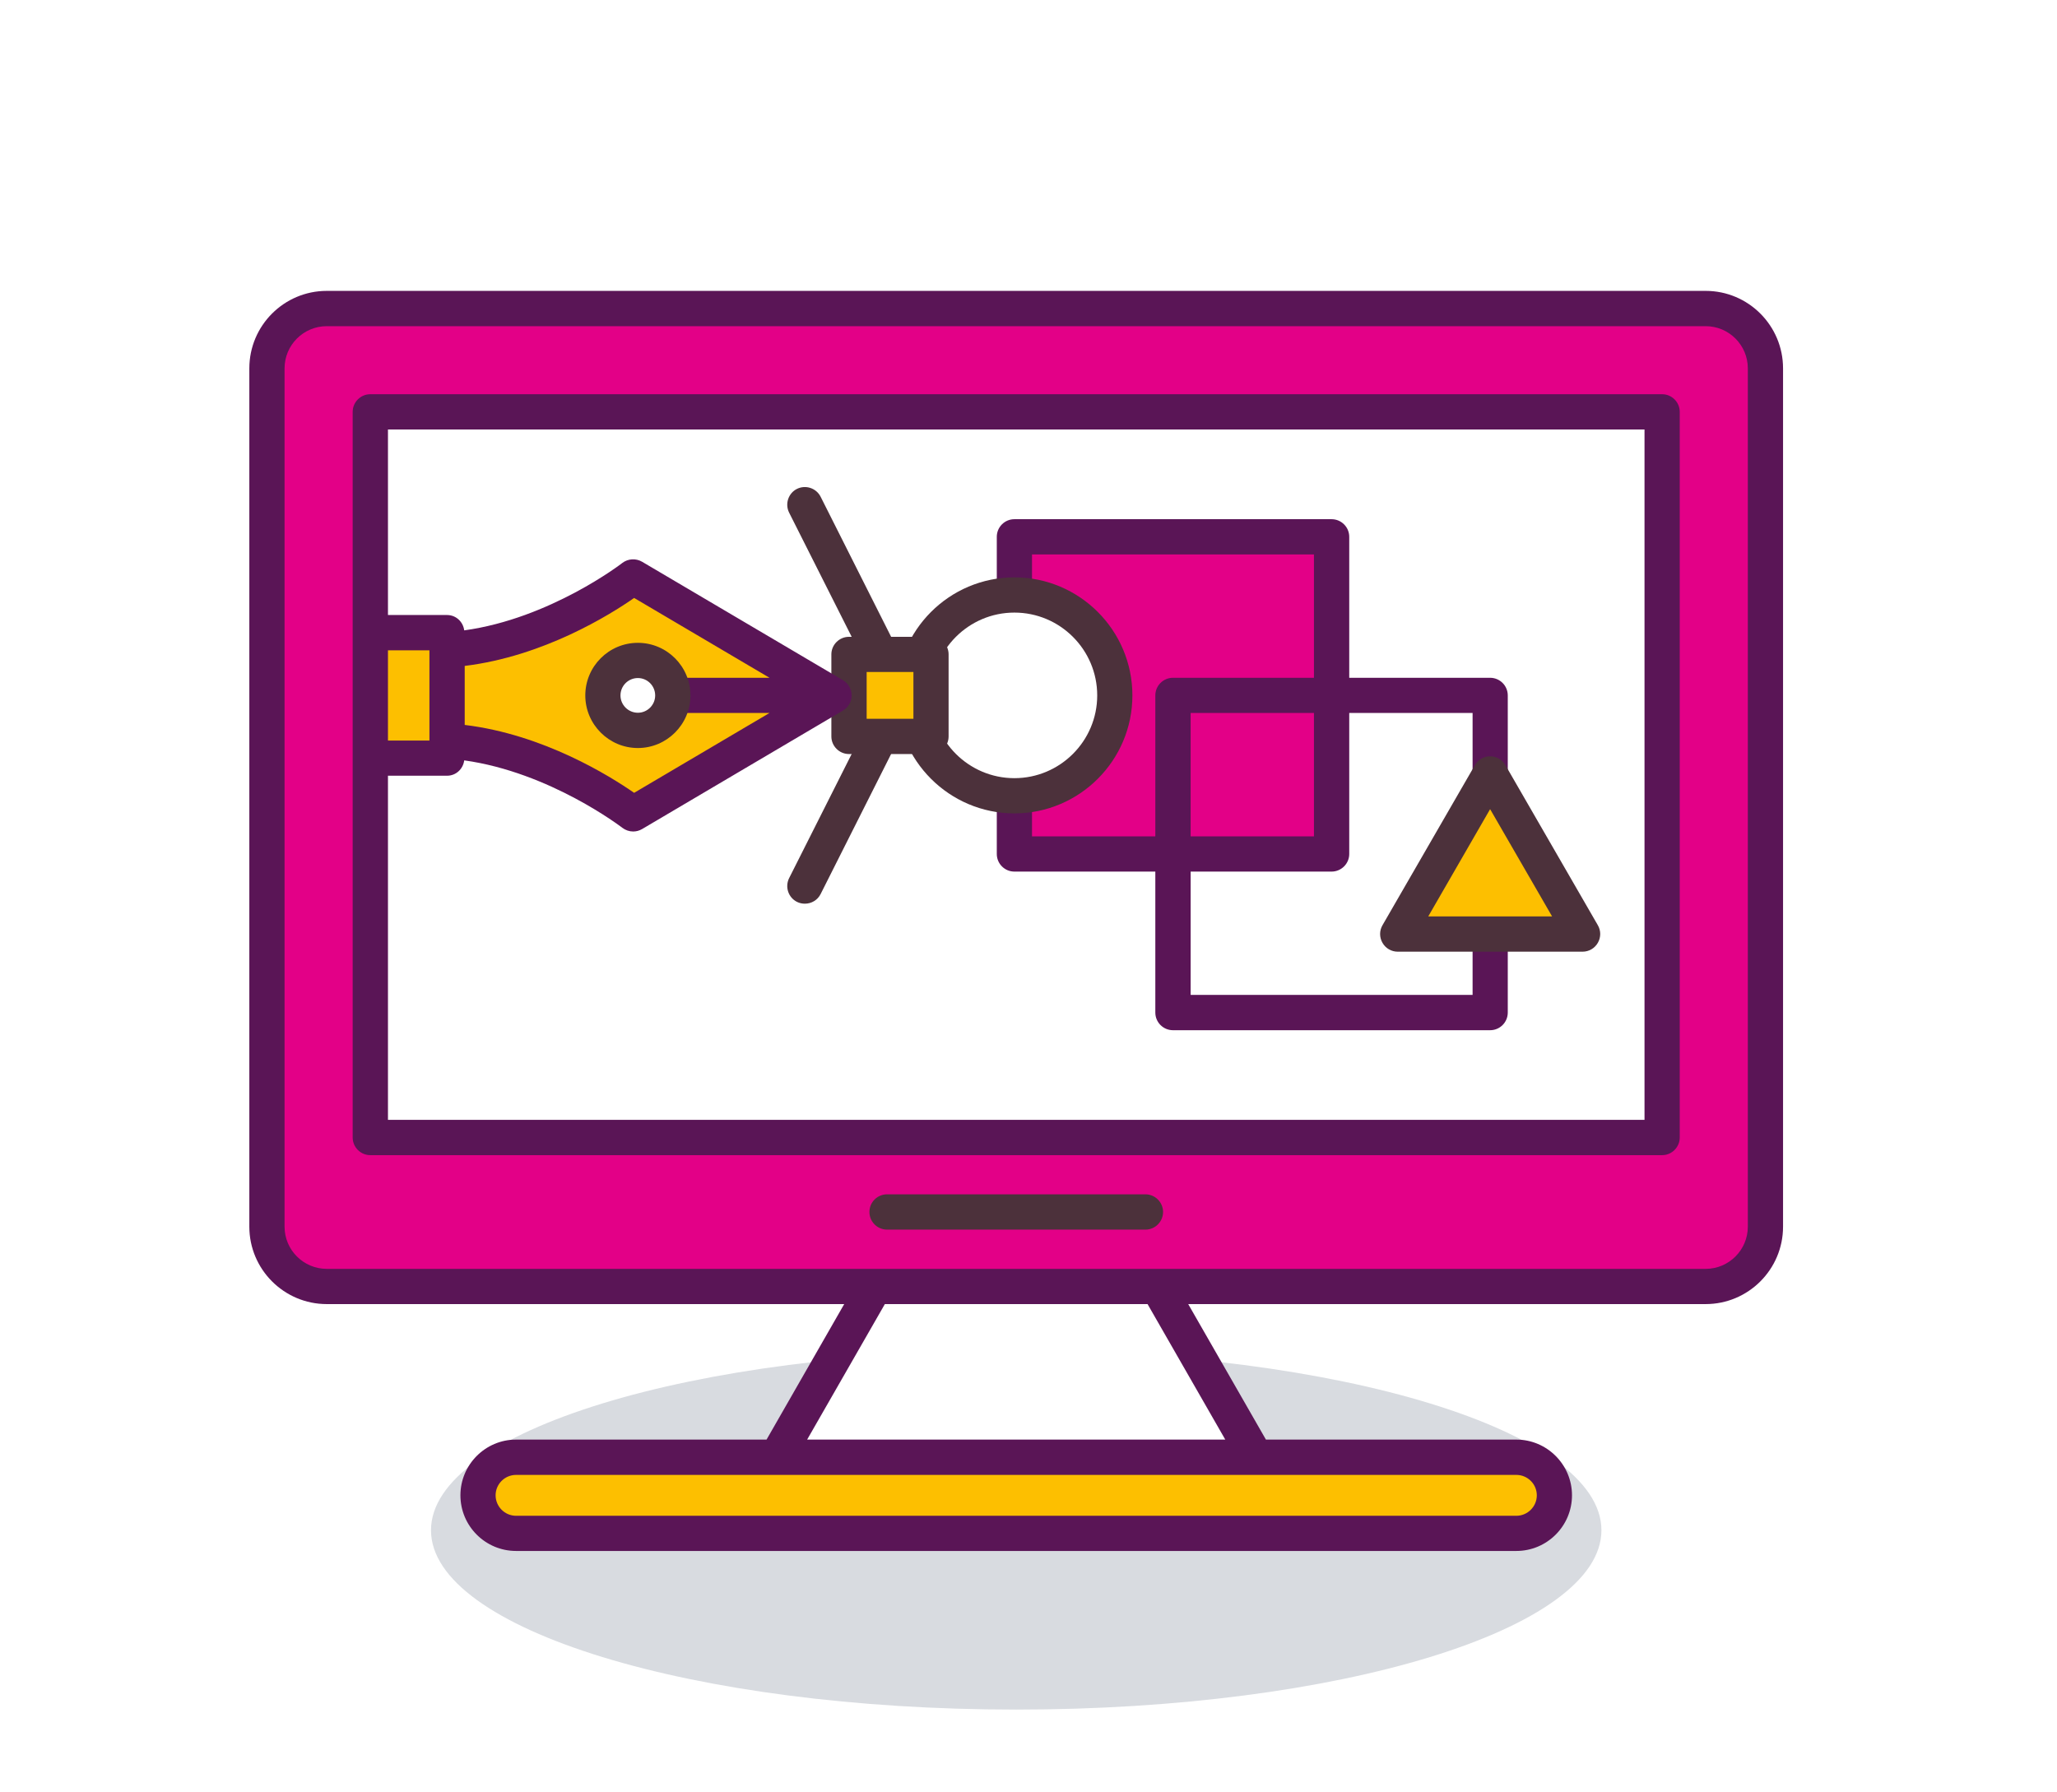
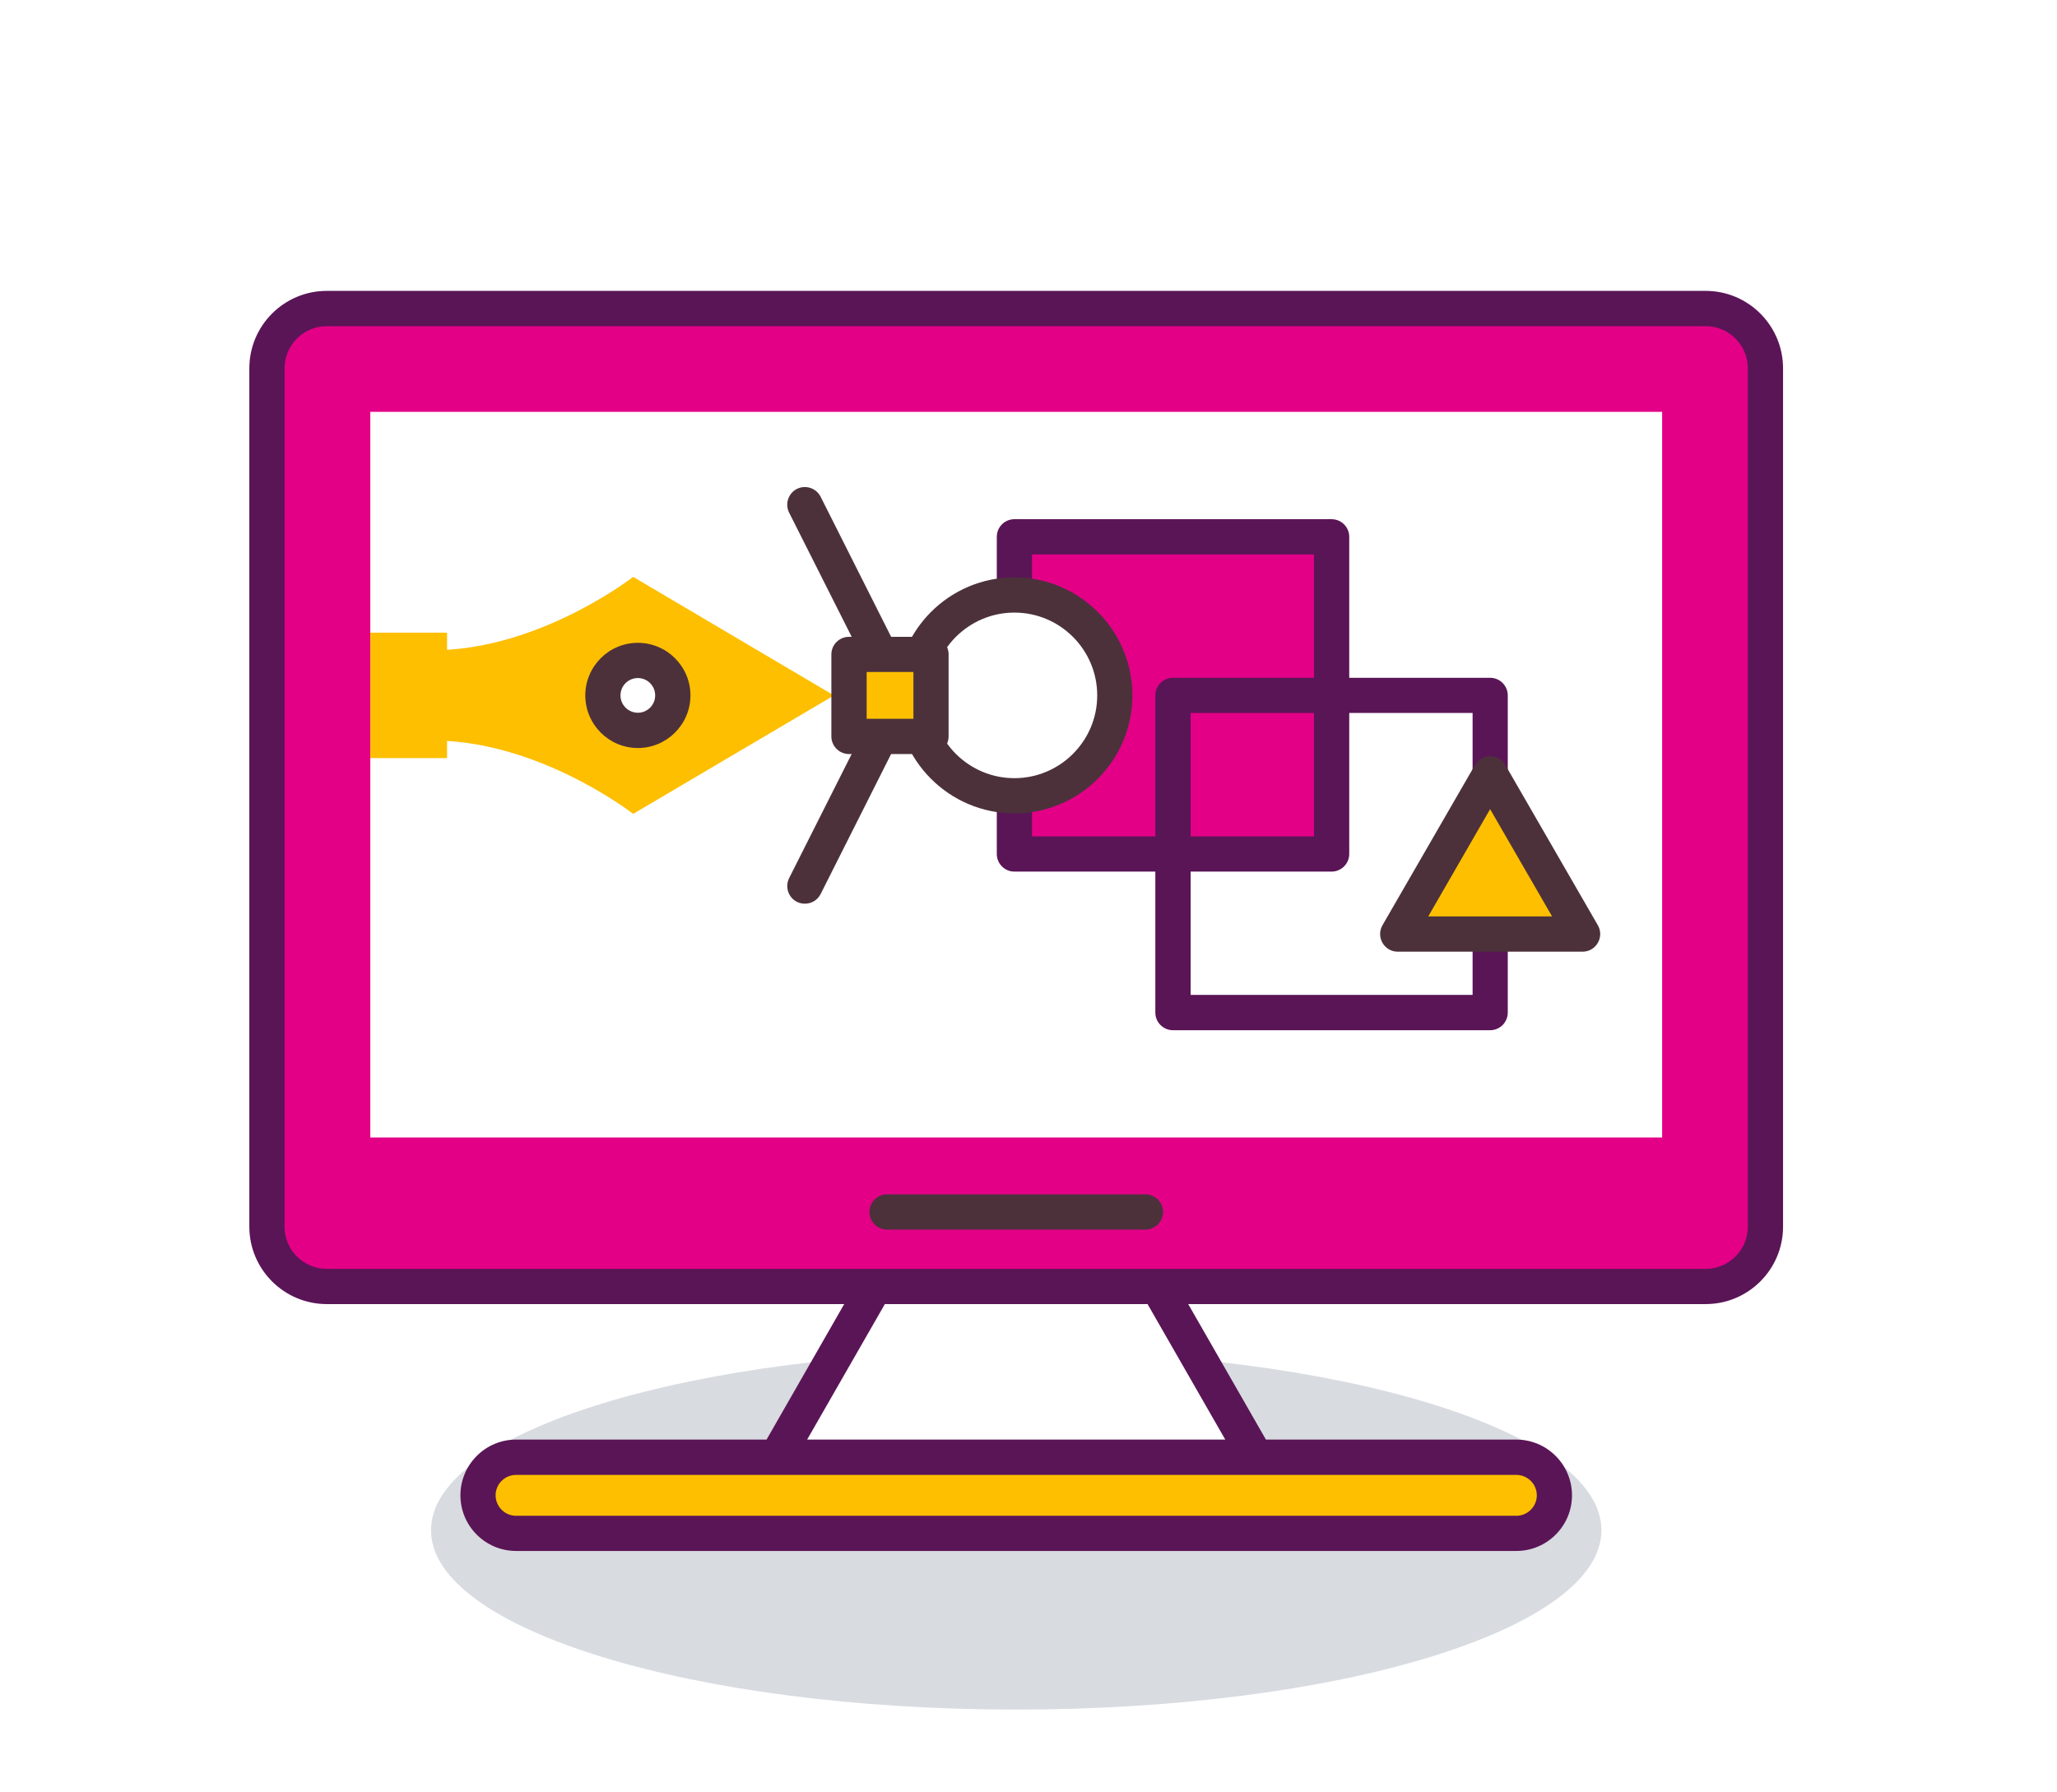
<svg xmlns="http://www.w3.org/2000/svg" width="396" height="345" viewBox="0 0 396 345" fill="none">
  <rect width="396" height="345" fill="white" />
  <path d="M195.64 260.077C133.411 260.077 82.972 275.539 82.972 294.603C82.972 313.665 133.411 329.129 195.64 329.129C257.868 329.129 308.296 313.665 308.296 294.603C308.296 275.539 257.868 260.077 195.64 260.077Z" fill="#D8DBE0" />
  <path d="M328.361 59.397H62.919C56.546 59.397 51.399 64.542 51.399 70.919V236.162C51.399 242.516 56.546 247.669 62.919 247.669H328.361C334.716 247.669 339.88 242.516 339.88 236.162V70.919C339.88 64.542 334.716 59.397 328.361 59.397Z" fill="#E30087" />
  <path d="M222.885 247.669H168.376L149.532 280.548H241.729L222.885 247.669Z" fill="white" />
  <path d="M291.924 280.548H99.354C95.317 280.548 92.03 283.854 92.03 287.874C92.03 291.911 95.317 295.198 99.354 295.198H291.924C295.944 295.198 299.25 291.911 299.25 287.874C299.25 283.854 295.944 280.548 291.924 280.548Z" fill="#FDBF00" />
  <path d="M336.48 236.162C336.48 240.638 332.837 244.281 328.361 244.281H222.885H168.376H62.906C58.424 244.281 54.781 240.638 54.781 236.162V70.919C54.781 66.433 58.424 62.795 62.906 62.795H328.361C332.837 62.795 336.48 66.433 336.48 70.919V236.162ZM235.882 277.149H155.385L170.347 251.062H220.92L235.882 277.149ZM295.857 287.874C295.857 290.045 294.085 291.818 291.913 291.818H99.354C97.183 291.818 95.41 290.045 95.41 287.874C95.41 285.713 97.183 283.947 99.354 283.947H149.532H241.729H291.913C294.085 283.947 295.857 285.713 295.857 287.874ZM328.361 56H62.906C54.686 56 48 62.683 48 70.919V236.162C48 244.376 54.686 251.062 62.906 251.062H162.522L147.572 277.149H99.354C93.439 277.149 88.637 281.97 88.637 287.874C88.637 293.789 93.439 298.591 99.354 298.591H291.913C297.822 298.591 302.63 293.789 302.63 287.874C302.63 281.97 297.822 277.149 291.913 277.149H243.706L228.746 251.062H328.361C336.581 251.062 343.261 244.376 343.261 236.162V70.919C343.261 62.683 336.581 56 328.361 56Z" fill="#5A1556" />
  <path d="M319.984 218.989H71.289V79.288H319.984V218.989" fill="white" />
  <path d="M220.513 236.726H170.774C168.896 236.726 167.375 235.204 167.375 233.327C167.375 231.455 168.896 229.932 170.774 229.932H220.513C222.372 229.932 223.906 231.455 223.906 233.327C223.906 235.204 222.372 236.726 220.513 236.726Z" fill="#4C313B" />
-   <path d="M256.334 164.406H195.284V103.347H256.334V164.406Z" fill="#E30087" />
+   <path d="M256.334 164.406H195.284V103.347H256.334V164.406" fill="#E30087" />
  <path d="M198.676 161.018H252.954V106.74H198.676V161.018ZM256.347 167.799H195.284C193.418 167.799 191.896 166.283 191.896 164.406V103.348C191.896 101.469 193.418 99.955 195.284 99.955H256.347C258.212 99.955 259.746 101.469 259.746 103.348V164.406C259.746 166.283 258.212 167.799 256.347 167.799Z" fill="#5A1556" />
  <path d="M229.215 191.537H283.493V137.26H229.215V191.537ZM286.866 198.336H225.814C223.938 198.336 222.415 196.815 222.415 194.937V133.886C222.415 132.008 223.938 130.487 225.814 130.487H286.866C288.751 130.487 290.266 132.008 290.266 133.886V194.937C290.266 196.815 288.751 198.336 286.866 198.336Z" fill="#5A1556" />
  <path d="M214.609 133.886C214.609 144.56 205.957 153.211 195.284 153.211C184.608 153.211 175.951 144.56 175.951 133.886C175.951 123.193 184.608 114.553 195.284 114.553C205.957 114.553 214.609 123.193 214.609 133.886Z" fill="white" />
  <path d="M195.283 117.935C186.499 117.935 179.343 125.083 179.343 133.886C179.343 142.662 186.499 149.812 195.283 149.812C204.079 149.812 211.228 142.662 211.228 133.886C211.228 125.083 204.079 117.935 195.283 117.935ZM195.283 156.593C182.755 156.593 172.57 146.4 172.57 133.886C172.57 121.345 182.755 111.154 195.283 111.154C207.816 111.154 218.001 121.345 218.001 133.886C218.001 146.4 207.816 156.593 195.283 156.593Z" fill="#4C313B" />
  <path d="M269.075 179.818L286.866 148.997L304.665 179.818H269.075Z" fill="#FDBF00" />
  <path d="M274.958 176.426H298.798L286.866 155.778L274.958 176.426ZM304.666 183.218H269.075C267.873 183.218 266.745 182.573 266.144 181.508C265.538 180.456 265.538 179.173 266.144 178.128L283.943 147.296C284.538 146.249 285.664 145.605 286.866 145.605C288.094 145.605 289.201 146.249 289.809 147.296L307.608 178.128C308.214 179.173 308.214 180.456 307.608 181.508C307.001 182.573 305.885 183.218 304.666 183.218Z" fill="#4C313B" />
  <path d="M121.893 111.059C121.893 111.059 105.409 123.932 86.064 125.102V121.804H71.289V145.949H86.064V142.643C105.409 143.821 121.893 156.686 121.893 156.686L160.551 133.886L121.893 111.059Z" fill="#FDBF00" />
  <path d="M154.948 173.977C154.427 173.977 153.914 173.871 153.414 173.621C151.754 172.775 151.085 170.741 151.911 169.069L170.41 132.352C171.255 130.674 173.29 130.004 174.968 130.842C176.64 131.693 177.316 133.723 176.463 135.401L157.983 172.118C157.388 173.307 156.199 173.977 154.948 173.977" fill="#4C313B" />
  <path d="M173.447 137.26C172.194 137.26 171.005 136.59 170.41 135.401L151.911 98.683C151.085 97.012 151.754 94.97 153.414 94.126C155.103 93.287 157.138 93.968 157.983 95.634L176.463 132.352C177.316 134.024 176.64 136.058 174.968 136.902C174.479 137.154 173.947 137.26 173.447 137.26" fill="#4C313B" />
  <path d="M179.238 125.998V141.774H163.442V125.998H179.238Z" fill="#FDBF00" />
  <path d="M166.843 138.374H175.845V129.372H166.843V138.374ZM179.238 145.167H163.442C161.583 145.167 160.049 143.645 160.049 141.775V125.979C160.049 124.12 161.583 122.599 163.442 122.599H179.238C181.116 122.599 182.618 124.12 182.618 125.979V141.775C182.618 143.645 181.116 145.167 179.238 145.167Z" fill="#4C313B" />
-   <path d="M125.837 137.26H148.143L122.08 152.636C117.384 149.381 104.613 141.392 89.463 139.564V128.202C104.613 126.354 117.384 118.392 122.08 115.117L148.143 130.487H125.837C123.958 130.487 122.437 132.008 122.437 133.886C122.437 135.745 123.958 137.26 125.837 137.26V137.26ZM316.591 215.597H74.689V149.342H86.063C87.785 149.342 89.15 148.047 89.37 146.387C105.877 148.672 119.65 159.253 119.795 159.359C120.408 159.829 121.141 160.079 121.893 160.079C122.487 160.079 123.063 159.93 123.614 159.609L162.291 136.79C163.317 136.183 163.95 135.088 163.95 133.886C163.95 132.678 163.317 131.562 162.291 130.957L123.614 108.149C122.412 107.449 120.902 107.542 119.795 108.386C119.65 108.513 105.877 119.092 89.37 121.358C89.15 119.699 87.785 118.403 86.063 118.403H74.689V82.687H316.591V215.597ZM74.689 125.197H82.671V142.569H74.689V125.197ZM319.984 75.895H71.288C69.416 75.895 67.895 77.429 67.895 79.288V121.804V145.95V218.989C67.895 220.855 69.416 222.389 71.288 222.389H319.984C321.849 222.389 323.372 220.855 323.372 218.989V79.288C323.372 77.429 321.849 75.895 319.984 75.895" fill="#5A1556" />
  <path d="M122.8 127.137C126.512 127.137 129.529 130.155 129.529 133.886C129.529 137.592 126.512 140.616 122.8 140.616C119.075 140.616 116.07 137.592 116.07 133.886C116.07 130.155 119.075 127.137 122.8 127.137Z" fill="white" />
  <path d="M122.8 130.537C120.953 130.537 119.45 132.032 119.45 133.886C119.45 135.713 120.953 137.217 122.8 137.217C124.635 137.217 126.13 135.713 126.13 133.886C126.13 132.032 124.635 130.537 122.8 130.537ZM122.8 144.009C117.216 144.009 112.677 139.451 112.677 133.886C112.677 128.295 117.216 123.756 122.8 123.756C128.372 123.756 132.922 128.295 132.922 133.886C132.922 139.451 128.372 144.009 122.8 144.009Z" fill="#4C313B" />
</svg>